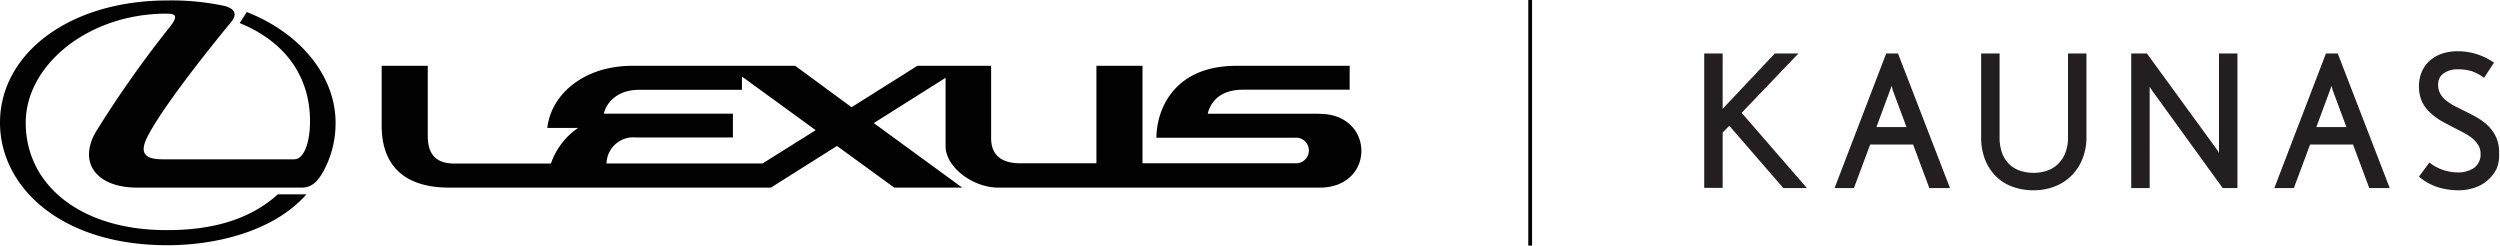
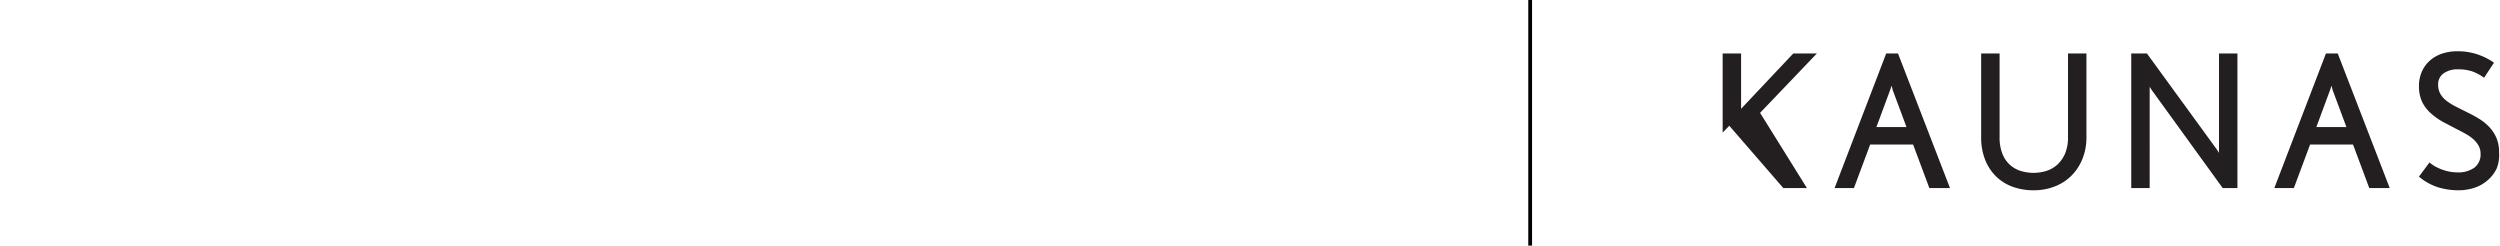
<svg xmlns="http://www.w3.org/2000/svg" viewBox="0 0 271.18 26.64">
  <defs>
    <style>.cls-1,.cls-2{fill:none;}.cls-2{stroke:#010101;stroke-width:0.41px;}.cls-3{clip-path:url(#clip-path);}.cls-4{fill:#010101;}.cls-5{fill:#231f20;}</style>
    <clipPath id="clip-path">
-       <rect class="cls-1" y="0.05" width="210px" height="30px" />
-     </clipPath>
+       </clipPath>
  </defs>
  <title>Lexus_kaunas_logoAsset 1</title>
  <g id="Layer_2" data-name="Layer 2">
    <g id="Layer_1-2" data-name="Layer 1">
      <line class="cls-2" x1="165.98" y1="26.64" x2="165.98" />
      <g class="cls-3">
        <path class="cls-4" d="M26.79,1.28,26,2.5c5.43,2.23,7.63,6.29,7.63,10.64,0,2.17-.59,4.14-1.73,4.14H17.63c-1.94,0-2.52-.69-1.65-2.42,1.56-3.08,6.23-9,9.11-12.49.42-.52.76-1.33-.75-1.73A27.42,27.42,0,0,0,18.18.05C7.47.05,0,5.85,0,13.31c0,6.88,6.48,13.29,18.16,13.29,5.16,0,11.49-1.45,15.08-5.52h-3.1c-3.5,3.16-8.06,3.88-12,3.88C8.76,25,2.79,20.07,2.79,13.31c0-6.23,6.75-11.83,15.27-11.83,1,0,1.35.22.27,1.56a117.26,117.26,0,0,0-7.9,11.21c-2,3.36,0,6.1,4.44,6.1H32.71c1.1,0,1.73-.63,2.37-1.77a10.84,10.84,0,0,0,1.32-5.26c0-5.07-3.8-9.72-9.6-12" />
-         <path class="cls-4" d="M143.09,12.34H131c.39-1.55,1.6-2.61,3.84-2.61h11.56V7.14H134.12c-7,0-8.68,5-8.68,7.8h15a1.39,1.39,0,1,1,.07,2.77H123.93V7.14h-5V17.71h-8.27c-2.22,0-3.15-1.06-3.15-2.71,0-2,0-7.86,0-7.86h-8l-7.14,4.49L86.26,7.14H68.56c-5.12,0-8.77,3-9.19,6.74H62.7a7.72,7.72,0,0,0-2.94,3.86H49.29c-2,0-2.89-1-2.89-3V7.14h-5v6.49c0,4.13,2.25,6.72,7.32,6.72h34.9l7.17-4.52L97,20.35h7.37l-9.59-7,7.79-4.91v7.42c0,2.3,3,4.49,5.7,4.49h34.88c6.06,0,6-8,0-8M82.72,17.73H65.79A2.91,2.91,0,0,1,69,14.91H79.5V12.33h-14c.24-1.07,1.33-2.59,3.85-2.59H80.48V8.3l8,5.82Z" />
      </g>
-       <path class="cls-5" d="M193.44,20.4l-5.86-6.76-.72.74v6h-2V5.8h2v6l5.66-6h2.56l-6.16,6.44L196,20.4Z" />
+       <path class="cls-5" d="M193.44,20.4l-5.86-6.76-.72.74v6V5.8h2v6l5.66-6h2.56l-6.16,6.44L196,20.4Z" />
      <path class="cls-5" d="M209.28,20.4l-1.76-4.72h-4.66L201.1,20.4H199l5.6-14.6h1.28l5.64,14.6Zm-4-10.7q0-.12-.12-.4a2.63,2.63,0,0,1-.1.38l-1.52,4.1h3.26Z" />
      <path class="cls-5" d="M225.88,17.25a5.4,5.4,0,0,1-1.2,1.82,5.27,5.27,0,0,1-1.81,1.16,6.2,6.2,0,0,1-2.27.41,6.59,6.59,0,0,1-2.31-.39,4.94,4.94,0,0,1-1.8-1.14,5.25,5.25,0,0,1-1.17-1.81,6.52,6.52,0,0,1-.42-2.42V5.8h2v9.07a4.78,4.78,0,0,0,.3,1.8,3.21,3.21,0,0,0,.81,1.2,3.14,3.14,0,0,0,1.18.67,4.72,4.72,0,0,0,2.78,0,3.17,3.17,0,0,0,1.19-.68,3.45,3.45,0,0,0,.84-1.2,4.43,4.43,0,0,0,.32-1.79V5.8h2v9.08A6.18,6.18,0,0,1,225.88,17.25Z" />
      <path class="cls-5" d="M241.1,20.4,233.44,9.82l-.26-.4c0,.24,0,.4,0,.48V20.4h-2V5.8h1.7l7.56,10.38a2.71,2.71,0,0,1,.26.42,4.78,4.78,0,0,1,0-.48V5.8h2V20.4Z" />
      <path class="cls-5" d="M257,20.4l-1.76-4.72h-4.66l-1.76,4.72H246.7l5.6-14.6h1.28l5.64,14.6ZM253,9.7q0-.12-.12-.4a2.63,2.63,0,0,1-.1.38l-1.52,4.1h3.26Z" />
      <path class="cls-5" d="M270.82,18.28a3.9,3.9,0,0,1-1,1.29,4.14,4.14,0,0,1-1.42.8,5.45,5.45,0,0,1-1.73.27,7.6,7.6,0,0,1-2.19-.32,6,6,0,0,1-2.09-1.16l1.14-1.54a3.71,3.71,0,0,0,.67.46,5.27,5.27,0,0,0,.77.34,4.93,4.93,0,0,0,.81.21,4.67,4.67,0,0,0,.79.07,3,3,0,0,0,1.81-.5,1.77,1.77,0,0,0,.69-1.54,1.72,1.72,0,0,0-.2-.83,2.69,2.69,0,0,0-.53-.68,4.2,4.2,0,0,0-.78-.57q-.45-.26-.93-.5l-1.53-.8a7,7,0,0,1-1.35-.93,4.07,4.07,0,0,1-1-1.26,4,4,0,0,1-.36-1.77,3.82,3.82,0,0,1,.29-1.49,3.43,3.43,0,0,1,.83-1.2,3.79,3.79,0,0,1,1.32-.79,5.17,5.17,0,0,1,1.76-.28,6.77,6.77,0,0,1,2.09.32,7,7,0,0,1,1.85.92l-1.08,1.64a4.77,4.77,0,0,0-1.32-.71,5,5,0,0,0-1.56-.21,2.57,2.57,0,0,0-1.48.42,1.42,1.42,0,0,0-.62,1.26,2,2,0,0,0,.25,1,2.65,2.65,0,0,0,.68.75,6.2,6.2,0,0,0,1,.62l1.26.63q.62.3,1.23.67a5.41,5.41,0,0,1,1.1.88,4.12,4.12,0,0,1,.79,1.18,3.87,3.87,0,0,1,.3,1.59A4,4,0,0,1,270.82,18.28Z" />
    </g>
  </g>
</svg>